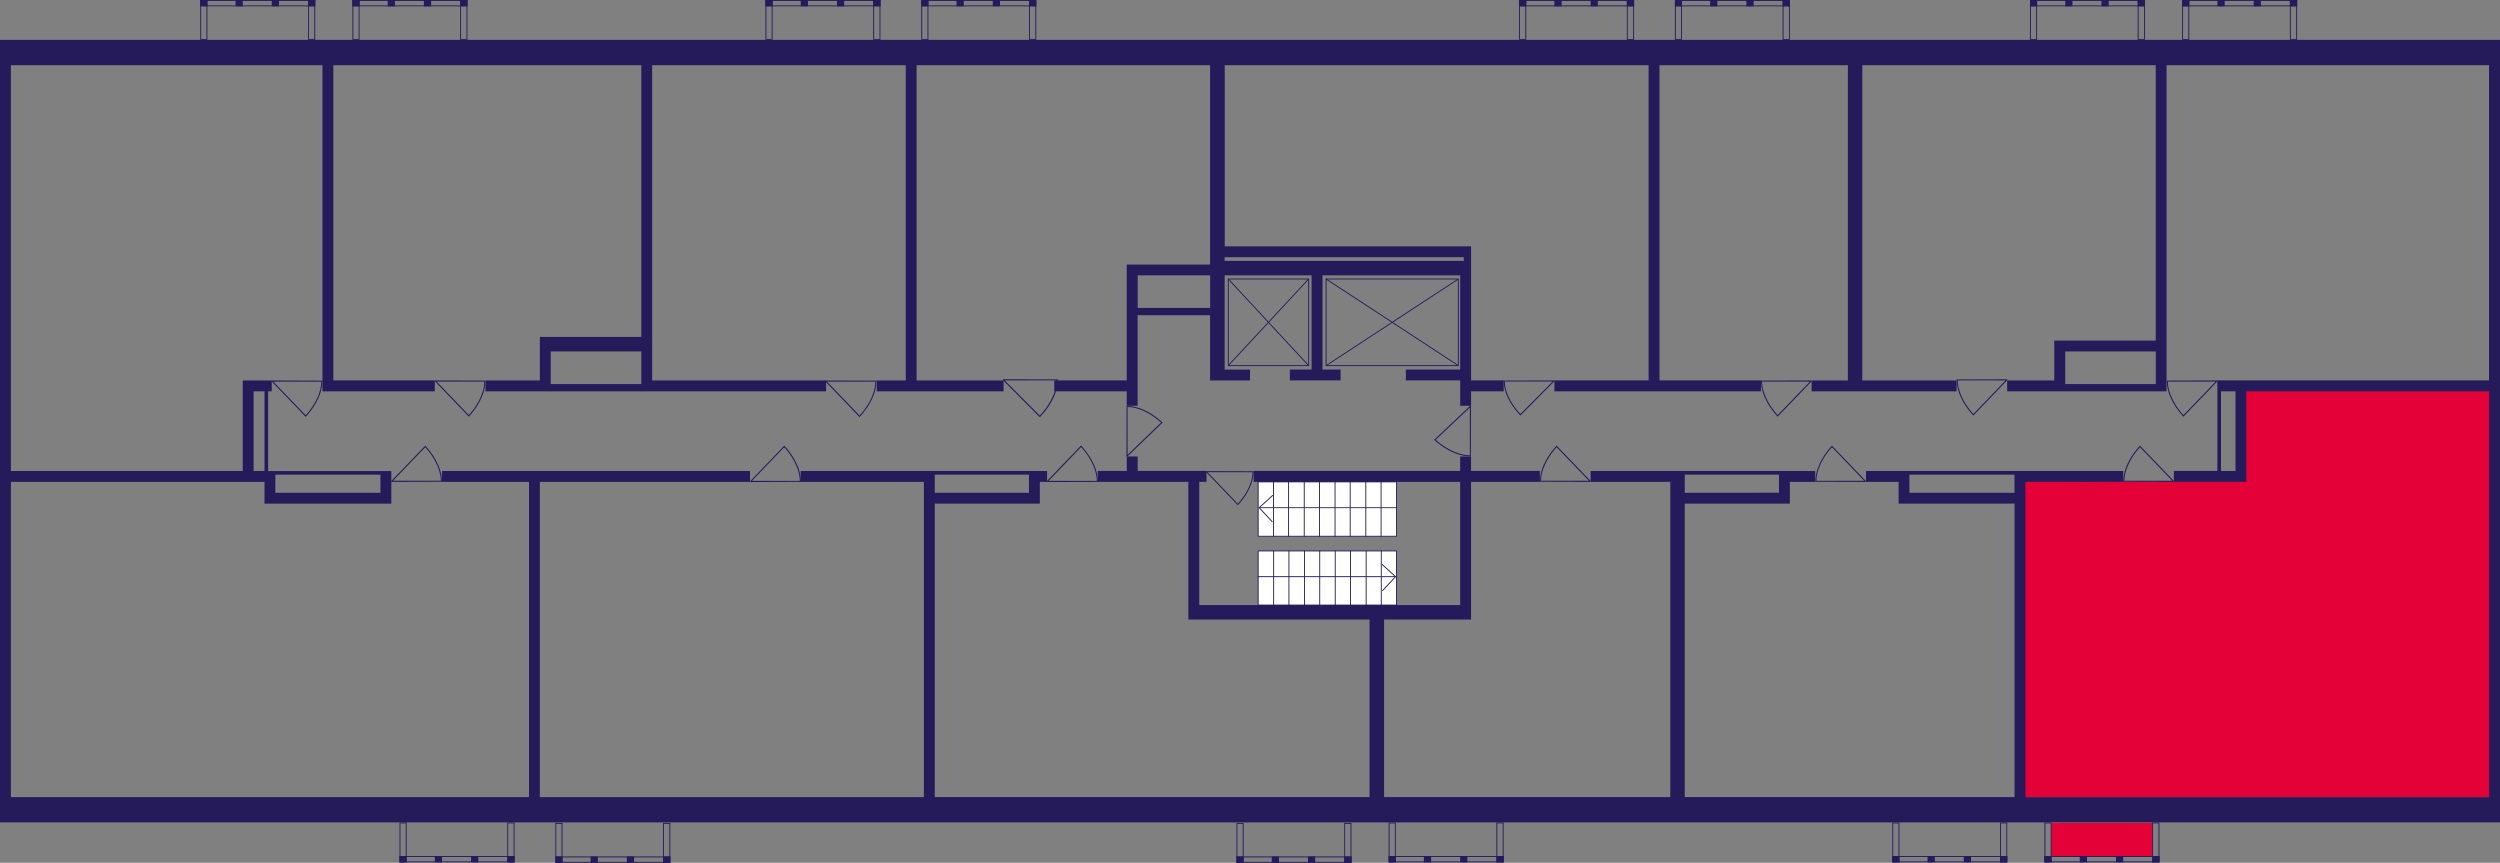
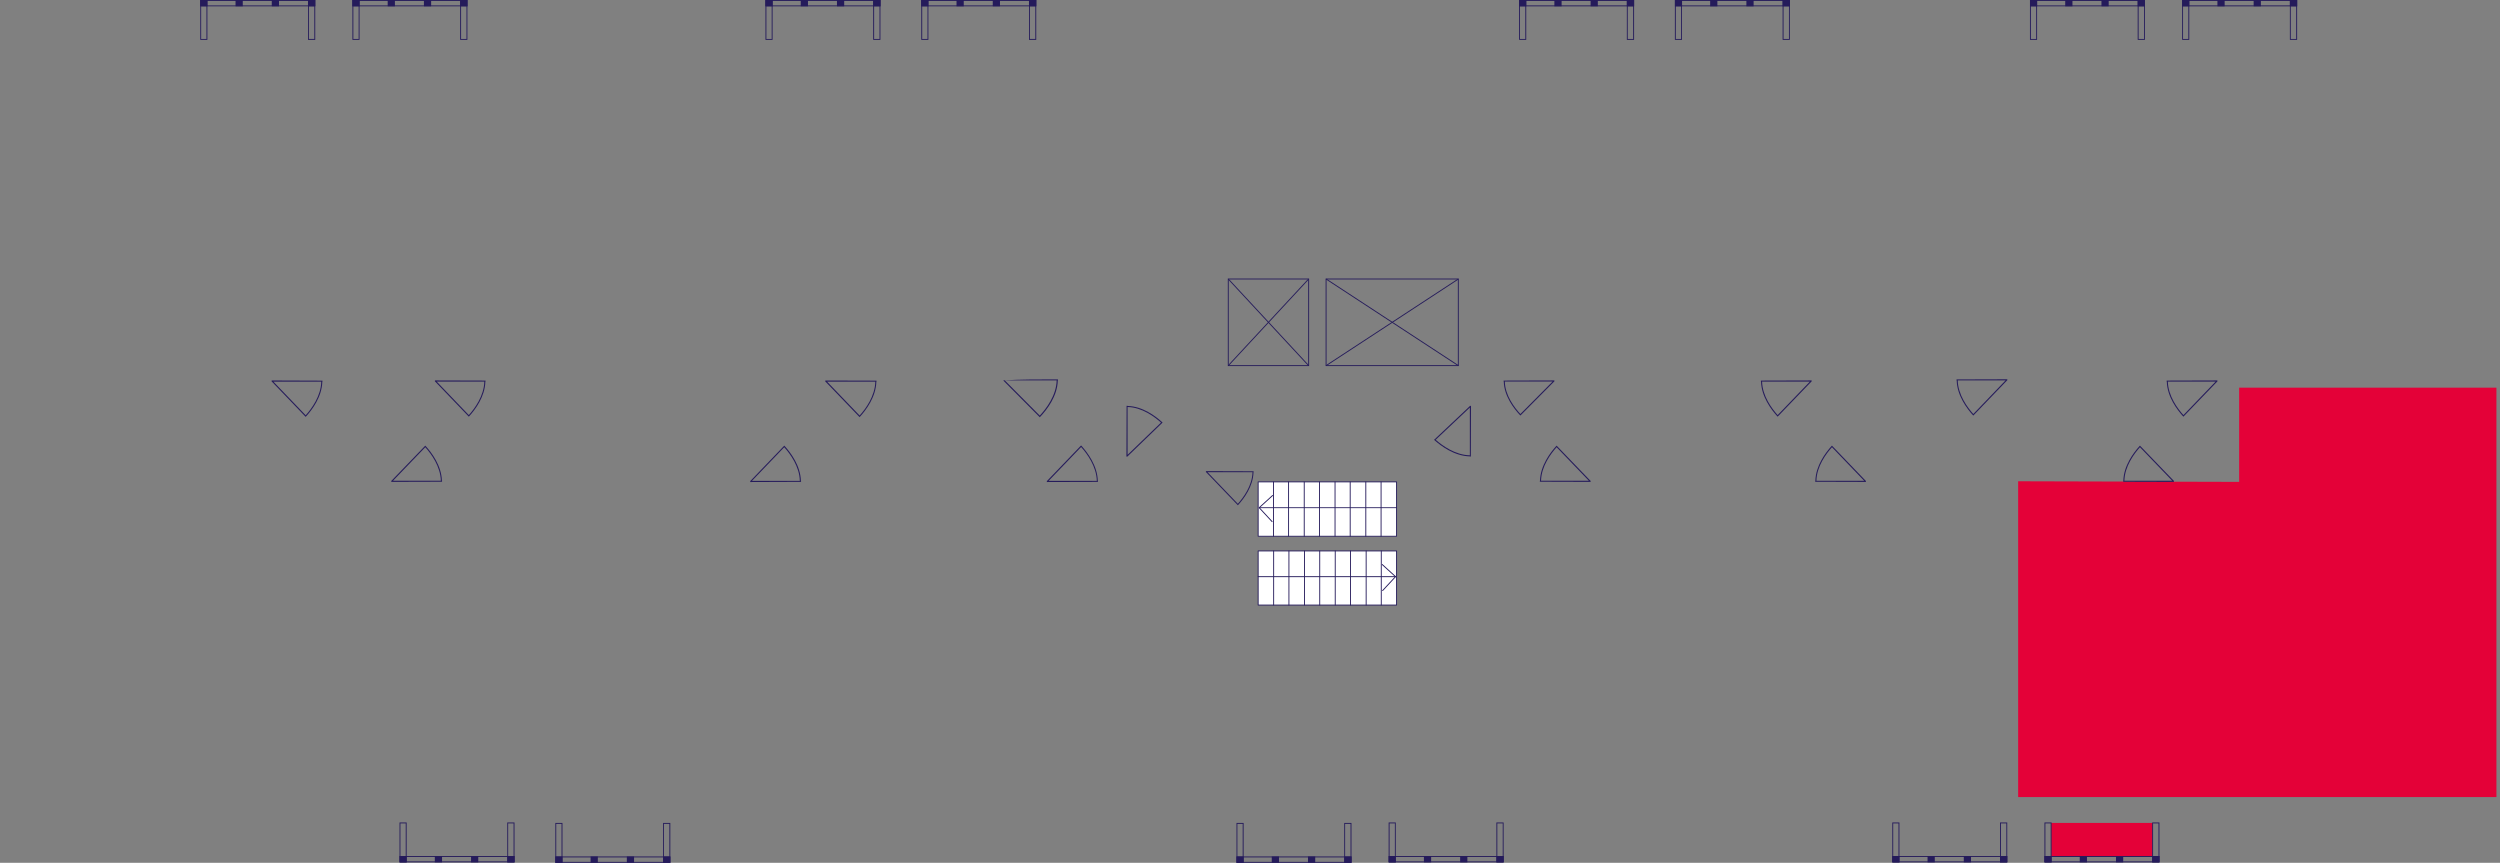
<svg xmlns="http://www.w3.org/2000/svg" version="1.1" id="Слой_6" x="0px" y="0px" viewBox="0 0 650 224.32" style="enable-background:new 0 0 650 224.32;" xml:space="preserve">
  <rect x="0" y="0" width="650" height="224.32" fill="#808080" stroke="none" />
  <rect x="533.31" y="213.96" style="fill:#E40138;" width="26.34" height="8.71" />
  <path style="fill:#E40138;" d="M649.06,100.8c-14.07,0-28.14,0-42.21,0c-2.26,0-4.51,0-6.77,0c-5.97,0-11.93,0-17.9,0  c0,8.16,0,16.33,0,24.49c-19.15-0.05-38.31-0.1-57.46-0.16c0,27.37,0,54.74,0,82.11c41.45,0,82.9,0,124.35,0V100.8z" />
  <g>
    <rect x="80.07" y="0" transform="matrix(-1 -2.656195e-07 2.656195e-07 -1 162.029 1.643)" style="fill:#251B5B;" width="1.88" height="1.64" />
    <rect x="52.08" y="0" transform="matrix(-1 -2.703069e-07 2.703069e-07 -1 106.017 1.643)" style="fill:#251B5B;" width="1.85" height="1.64" />
    <rect x="61.23" y="0" transform="matrix(-1 -2.656245e-07 2.656245e-07 -1 124.348 1.643)" style="fill:#251B5B;" width="1.88" height="1.64" />
    <rect x="70.65" y="0" transform="matrix(-1 -2.656205e-07 2.656205e-07 -1 143.188 1.643)" style="fill:#251B5B;" width="1.88" height="1.64" />
    <g>
      <path style="fill:#251B5B;" d="M81.72,0.24v9.89h-1.41V0.24H81.72 M81.96,0h-1.88v10.36h1.88V0L81.96,0z" />
    </g>
    <g>
      <path style="fill:#251B5B;" d="M53.68,0.24l0,9.89H52.3l0-9.89H53.68 M53.92,0h-1.85l0,10.36h1.85L53.92,0L53.92,0z" />
    </g>
    <g>
      <path style="fill:#251B5B;" d="M81.72,0.24v1.17h-29.4V0.24H81.72 M81.96,0H52.08v1.64h29.87V0L81.96,0z" />
    </g>
  </g>
  <g>
    <rect x="119.64" y="0" transform="matrix(-1 -2.656195e-07 2.656195e-07 -1 241.159 1.643)" style="fill:#251B5B;" width="1.88" height="1.64" />
    <rect x="91.65" y="0" transform="matrix(-1 -2.703069e-07 2.703069e-07 -1 185.147 1.643)" style="fill:#251B5B;" width="1.85" height="1.64" />
    <rect x="100.8" y="0" transform="matrix(-1 -2.656245e-07 2.656245e-07 -1 203.478 1.643)" style="fill:#251B5B;" width="1.88" height="1.64" />
    <rect x="110.22" y="0" transform="matrix(-1 -2.656205e-07 2.656205e-07 -1 222.319 1.643)" style="fill:#251B5B;" width="1.88" height="1.64" />
    <g>
      <path style="fill:#251B5B;" d="M121.29,0.24v9.89h-1.41l0-9.89H121.29 M121.52,0h-1.88l0,10.36h1.88V0L121.52,0z" />
    </g>
    <g>
      <path style="fill:#251B5B;" d="M93.25,0.24v9.89h-1.38l0-9.89H93.25 M93.48,0h-1.85l0,10.36h1.85V0L93.48,0z" />
    </g>
    <g>
      <path style="fill:#251B5B;" d="M121.29,0.24v1.17h-29.4V0.24H121.29 M121.52,0H91.65v1.64h29.87V0L121.52,0z" />
    </g>
  </g>
  <g>
    <rect x="227.03" y="0" transform="matrix(-1 -2.656195e-07 2.656195e-07 -1 455.942 1.643)" style="fill:#251B5B;" width="1.88" height="1.64" />
    <rect x="199.04" y="0" transform="matrix(-1 -2.703069e-07 2.703069e-07 -1 399.93 1.643)" style="fill:#251B5B;" width="1.85" height="1.64" />
    <rect x="208.19" y="0" transform="matrix(-1 -2.656245e-07 2.656245e-07 -1 418.261 1.643)" style="fill:#251B5B;" width="1.88" height="1.64" />
    <rect x="217.61" y="0" transform="matrix(-1 -2.656205e-07 2.656205e-07 -1 437.101 1.643)" style="fill:#251B5B;" width="1.88" height="1.64" />
    <g>
      <path style="fill:#251B5B;" d="M228.68,0.24v9.89h-1.41V0.24H228.68 M228.91,0h-1.88v10.36h1.88V0L228.91,0z" />
    </g>
    <g>
      <path style="fill:#251B5B;" d="M200.64,0.24v9.89h-1.38V0.24H200.64 M200.87,0h-1.85v10.36h1.85L200.87,0L200.87,0z" />
    </g>
    <g>
      <path style="fill:#251B5B;" d="M228.68,0.24v1.17h-29.4V0.24H228.68 M228.91,0h-29.87v1.64h29.87V0L228.91,0z" />
    </g>
  </g>
  <g>
    <rect x="267.54" y="0" transform="matrix(-1 -2.656195e-07 2.656195e-07 -1 536.957 1.643)" style="fill:#251B5B;" width="1.88" height="1.64" />
    <rect x="239.55" y="0" transform="matrix(-1 -2.703069e-07 2.703069e-07 -1 480.944 1.643)" style="fill:#251B5B;" width="1.85" height="1.64" />
    <rect x="248.7" y="0" transform="matrix(-1 -2.656245e-07 2.656245e-07 -1 499.275 1.643)" style="fill:#251B5B;" width="1.88" height="1.64" />
    <rect x="258.12" y="0" transform="matrix(-1 -2.656205e-07 2.656205e-07 -1 518.116 1.643)" style="fill:#251B5B;" width="1.88" height="1.64" />
    <g>
      <path style="fill:#251B5B;" d="M269.18,0.24v9.89h-1.41V0.24H269.18 M269.42,0h-1.88v10.36h1.88V0L269.42,0z" />
    </g>
    <g>
      <path style="fill:#251B5B;" d="M241.15,0.24v9.89h-1.38V0.24H241.15 M241.38,0h-1.85l0,10.36h1.85L241.38,0L241.38,0z" />
    </g>
    <g>
      <path style="fill:#251B5B;" d="M269.18,0.24v1.17h-29.4V0.24H269.18 M269.42,0h-29.87v1.64h29.87V0L269.42,0z" />
    </g>
  </g>
  <g>
    <rect x="422.97" y="0" transform="matrix(-1 -2.656195e-07 2.656195e-07 -1 847.826 1.643)" style="fill:#251B5B;" width="1.88" height="1.64" />
    <rect x="394.98" y="0" transform="matrix(-1 -2.703069e-07 2.703069e-07 -1 791.814 1.643)" style="fill:#251B5B;" width="1.85" height="1.64" />
    <rect x="404.13" y="0" transform="matrix(-1 -2.656245e-07 2.656245e-07 -1 810.145 1.643)" style="fill:#251B5B;" width="1.88" height="1.64" />
    <rect x="413.55" y="0" transform="matrix(-1 -2.656205e-07 2.656205e-07 -1 828.985 1.643)" style="fill:#251B5B;" width="1.88" height="1.64" />
    <g>
      <path style="fill:#251B5B;" d="M424.62,0.24v9.89h-1.41V0.24H424.62 M424.86,0h-1.88v10.36h1.88V0L424.86,0z" />
    </g>
    <g>
      <path style="fill:#251B5B;" d="M396.58,0.24v9.89h-1.38V0.24H396.58 M396.82,0h-1.85v10.36h1.85V0L396.82,0z" />
    </g>
    <g>
      <path style="fill:#251B5B;" d="M424.62,0.24v1.17h-29.4V0.24H424.62 M424.86,0h-29.87v1.64h29.87V0L424.86,0z" />
    </g>
  </g>
  <g>
    <rect x="463.48" y="0" transform="matrix(-1 -2.656195e-07 2.656195e-07 -1 928.841 1.643)" style="fill:#251B5B;" width="1.88" height="1.64" />
    <rect x="435.49" y="0" transform="matrix(-1 -2.703069e-07 2.703069e-07 -1 872.828 1.643)" style="fill:#251B5B;" width="1.85" height="1.64" />
    <rect x="444.64" y="0" transform="matrix(-1 -2.656245e-07 2.656245e-07 -1 891.159 1.643)" style="fill:#251B5B;" width="1.88" height="1.64" />
    <rect x="454.06" y="0" transform="matrix(-1 -2.656205e-07 2.656205e-07 -1 910 1.643)" style="fill:#251B5B;" width="1.88" height="1.64" />
    <g>
      <path style="fill:#251B5B;" d="M465.13,0.24l0,9.89h-1.41V0.24H465.13 M465.36,0h-1.88v10.36h1.88L465.36,0L465.36,0z" />
    </g>
    <g>
      <path style="fill:#251B5B;" d="M437.09,0.24v9.89h-1.38V0.24H437.09 M437.32,0h-1.85v10.36h1.85V0L437.32,0z" />
    </g>
    <g>
      <path style="fill:#251B5B;" d="M465.13,0.24v1.17h-29.4V0.24H465.13 M465.36,0h-29.87v1.64h29.87V0L465.36,0z" />
    </g>
  </g>
  <g>
    <rect x="555.8" y="0" transform="matrix(-1 -2.656195e-07 2.656195e-07 -1 1113.478 1.643)" style="fill:#251B5B;" width="1.88" height="1.64" />
    <rect x="527.81" y="0" transform="matrix(-1 -2.703069e-07 2.703069e-07 -1 1057.466 1.643)" style="fill:#251B5B;" width="1.85" height="1.64" />
    <rect x="536.96" y="0" transform="matrix(-1 -2.656245e-07 2.656245e-07 -1 1075.797 1.643)" style="fill:#251B5B;" width="1.88" height="1.64" />
    <rect x="546.38" y="0" transform="matrix(-1 -2.656205e-07 2.656205e-07 -1 1094.638 1.643)" style="fill:#251B5B;" width="1.88" height="1.64" />
    <g>
      <path style="fill:#251B5B;" d="M557.45,0.24v9.89h-1.41V0.24H557.45 M557.68,0h-1.88v10.36h1.88V0L557.68,0z" />
    </g>
    <g>
      <path style="fill:#251B5B;" d="M529.41,0.24v9.89h-1.38V0.24H529.41 M529.64,0h-1.85v10.36h1.85V0L529.64,0z" />
    </g>
    <g>
      <path style="fill:#251B5B;" d="M557.45,0.24v1.17h-29.4V0.24H557.45 M557.68,0h-29.87v1.64h29.87V0L557.68,0z" />
    </g>
  </g>
  <g>
    <rect x="595.36" y="0" transform="matrix(-1 -2.656195e-07 2.656195e-07 -1 1192.609 1.643)" style="fill:#251B5B;" width="1.88" height="1.64" />
    <rect x="567.37" y="0" transform="matrix(-1 -2.703069e-07 2.703069e-07 -1 1136.596 1.643)" style="fill:#251B5B;" width="1.85" height="1.64" />
    <rect x="576.52" y="0" transform="matrix(-1 -2.656245e-07 2.656245e-07 -1 1154.928 1.643)" style="fill:#251B5B;" width="1.88" height="1.64" />
    <rect x="585.94" y="0" transform="matrix(-1 -2.656205e-07 2.656205e-07 -1 1173.768 1.643)" style="fill:#251B5B;" width="1.88" height="1.64" />
    <g>
      <path style="fill:#251B5B;" d="M597.01,0.24v9.89h-1.41V0.24H597.01 M597.25,0h-1.88v10.36h1.88V0L597.25,0z" />
    </g>
    <g>
      <path style="fill:#251B5B;" d="M568.97,0.24v9.89h-1.38V0.24H568.97 M569.21,0h-1.85v10.36h1.85V0L569.21,0z" />
    </g>
    <g>
      <path style="fill:#251B5B;" d="M597.01,0.24v1.17h-29.4V0.24H597.01 M597.25,0h-29.87v1.64h29.87V0L597.25,0z" />
    </g>
  </g>
  <g>
    <rect x="559.57" y="222.56" transform="matrix(-1 2.656205e-07 -2.656205e-07 -1 1121.014 446.762)" style="fill:#251B5B;" width="1.88" height="1.64" />
    <rect x="531.58" y="222.56" transform="matrix(-1 2.703079e-07 -2.703079e-07 -1 1065.002 446.762)" style="fill:#251B5B;" width="1.85" height="1.64" />
    <rect x="540.72" y="222.56" transform="matrix(-1 2.656245e-07 -2.656245e-07 -1 1083.333 446.762)" style="fill:#251B5B;" width="1.88" height="1.64" />
    <rect x="550.14" y="222.56" transform="matrix(-1 2.656214e-07 -2.656214e-07 -1 1102.174 446.762)" style="fill:#251B5B;" width="1.88" height="1.64" />
    <g>
      <path style="fill:#251B5B;" d="M561.21,214.08v9.89h-1.41v-9.89H561.21 M561.45,213.84h-1.88v10.36h1.88V213.84L561.45,213.84z" />
    </g>
    <g>
      <path style="fill:#251B5B;" d="M533.18,214.08v9.89h-1.38v-9.89H533.18 M533.41,213.84h-1.85v10.36h1.85V213.84L533.41,213.84z" />
    </g>
    <g>
      <path style="fill:#251B5B;" d="M561.21,222.8v1.17l-29.4,0v-1.17H561.21 M561.45,222.56h-29.87v1.64l29.87,0V222.56L561.45,222.56    z" />
    </g>
  </g>
  <g>
    <rect x="520" y="222.56" transform="matrix(-1 2.656205e-07 -2.656205e-07 -1 1041.884 446.762)" style="fill:#251B5B;" width="1.88" height="1.64" />
    <rect x="492.01" y="222.56" transform="matrix(-1 2.703079e-07 -2.703079e-07 -1 985.872 446.762)" style="fill:#251B5B;" width="1.85" height="1.64" />
    <rect x="501.16" y="222.56" transform="matrix(-1 2.656245e-07 -2.656245e-07 -1 1004.203 446.762)" style="fill:#251B5B;" width="1.88" height="1.64" />
    <rect x="510.58" y="222.56" transform="matrix(-1 2.656214e-07 -2.656214e-07 -1 1023.043 446.762)" style="fill:#251B5B;" width="1.88" height="1.64" />
    <g>
      <path style="fill:#251B5B;" d="M521.65,214.08v9.89h-1.41v-9.89H521.65 M521.88,213.84H520v10.36h1.88V213.84L521.88,213.84z" />
    </g>
    <g>
      <path style="fill:#251B5B;" d="M493.61,214.08l0,9.89h-1.38v-9.89H493.61 M493.85,213.84h-1.85v10.36h1.85L493.85,213.84    L493.85,213.84z" />
    </g>
    <g>
      <path style="fill:#251B5B;" d="M521.65,222.8v1.17l-29.4,0v-1.17H521.65 M521.88,222.56h-29.87v1.64l29.87,0V222.56L521.88,222.56    z" />
    </g>
  </g>
  <g>
    <rect x="389.06" y="222.56" transform="matrix(-1 2.656205e-07 -2.656205e-07 -1 780 446.762)" style="fill:#251B5B;" width="1.88" height="1.64" />
    <rect x="361.07" y="222.56" transform="matrix(-1 2.703079e-07 -2.703079e-07 -1 723.988 446.762)" style="fill:#251B5B;" width="1.85" height="1.64" />
    <rect x="370.22" y="222.56" transform="matrix(-1 2.656245e-07 -2.656245e-07 -1 742.319 446.762)" style="fill:#251B5B;" width="1.88" height="1.64" />
    <rect x="379.64" y="222.56" transform="matrix(-1 2.656214e-07 -2.656214e-07 -1 761.159 446.762)" style="fill:#251B5B;" width="1.88" height="1.64" />
    <g>
      <path style="fill:#251B5B;" d="M390.71,214.08v9.89h-1.41v-9.89H390.71 M390.94,213.84h-1.88v10.36h1.88V213.84L390.94,213.84z" />
    </g>
    <g>
      <path style="fill:#251B5B;" d="M362.67,214.08v9.89h-1.38v-9.89H362.67 M362.9,213.84h-1.85v10.36h1.85V213.84L362.9,213.84z" />
    </g>
    <g>
      <path style="fill:#251B5B;" d="M390.71,222.8v1.17l-29.4,0v-1.17H390.71 M390.94,222.56h-29.87v1.64l29.87,0V222.56L390.94,222.56    z" />
    </g>
  </g>
  <g>
    <rect x="172.39" y="222.68" transform="matrix(-1 2.656195e-07 -2.656195e-07 -1 346.667 447.003)" style="fill:#251B5B;" width="1.88" height="1.64" />
    <rect x="144.4" y="222.68" transform="matrix(-1 2.703069e-07 -2.703069e-07 -1 290.654 447.003)" style="fill:#251B5B;" width="1.85" height="1.64" />
    <rect x="153.55" y="222.68" transform="matrix(-1 2.656245e-07 -2.656245e-07 -1 308.985 447.003)" style="fill:#251B5B;" width="1.88" height="1.64" />
    <rect x="162.97" y="222.68" transform="matrix(-1 2.656205e-07 -2.656205e-07 -1 327.826 447.003)" style="fill:#251B5B;" width="1.88" height="1.64" />
    <g>
      <path style="fill:#251B5B;" d="M174.04,214.2v9.89h-1.41v-9.89H174.04 M174.28,213.96h-1.88v10.36h1.88L174.28,213.96    L174.28,213.96z" />
    </g>
    <g>
      <path style="fill:#251B5B;" d="M146,214.2v9.89h-1.38v-9.89H146 M146.24,213.96h-1.85v10.36h1.85V213.96L146.24,213.96z" />
    </g>
    <g>
      <path style="fill:#251B5B;" d="M174.04,222.92v1.17h-29.4v-1.17L174.04,222.92 M174.28,222.68l-29.87,0v1.64h29.87V222.68    L174.28,222.68z" />
    </g>
  </g>
  <g>
    <rect x="349.49" y="222.68" transform="matrix(-1 2.656195e-07 -2.656195e-07 -1 700.87 447.003)" style="fill:#251B5B;" width="1.88" height="1.64" />
    <rect x="321.5" y="222.68" transform="matrix(-1 2.703069e-07 -2.703069e-07 -1 644.857 447.003)" style="fill:#251B5B;" width="1.85" height="1.64" />
    <rect x="330.65" y="222.68" transform="matrix(-1 2.656245e-07 -2.656245e-07 -1 663.188 447.003)" style="fill:#251B5B;" width="1.88" height="1.64" />
    <rect x="340.07" y="222.68" transform="matrix(-1 2.656205e-07 -2.656205e-07 -1 682.029 447.003)" style="fill:#251B5B;" width="1.88" height="1.64" />
    <g>
      <path style="fill:#251B5B;" d="M351.14,214.2l0,9.89h-1.41v-9.89H351.14 M351.38,213.96h-1.88v10.36h1.88L351.38,213.96    L351.38,213.96z" />
    </g>
    <g>
      <path style="fill:#251B5B;" d="M323.1,214.2v9.89h-1.38v-9.89H323.1 M323.34,213.96h-1.85v10.36h1.85V213.96L323.34,213.96z" />
    </g>
    <g>
      <path style="fill:#251B5B;" d="M351.14,222.92v1.17h-29.4v-1.17L351.14,222.92 M351.38,222.68l-29.87,0v1.64h29.87V222.68    L351.38,222.68z" />
    </g>
  </g>
  <g>
    <rect x="131.88" y="222.56" transform="matrix(-1 2.656205e-07 -2.656205e-07 -1 265.652 446.762)" style="fill:#251B5B;" width="1.88" height="1.64" />
    <rect x="103.89" y="222.56" transform="matrix(-1 2.703079e-07 -2.703079e-07 -1 209.64 446.762)" style="fill:#251B5B;" width="1.85" height="1.64" />
    <rect x="113.04" y="222.56" transform="matrix(-1 2.656245e-07 -2.656245e-07 -1 227.971 446.762)" style="fill:#251B5B;" width="1.88" height="1.64" />
    <rect x="122.46" y="222.56" transform="matrix(-1 2.656214e-07 -2.656214e-07 -1 246.811 446.763)" style="fill:#251B5B;" width="1.88" height="1.64" />
    <g>
      <path style="fill:#251B5B;" d="M133.53,214.08v9.89h-1.41v-9.89H133.53 M133.77,213.84h-1.88v10.36h1.88V213.84L133.77,213.84z" />
    </g>
    <g>
      <path style="fill:#251B5B;" d="M105.49,214.08v9.89h-1.38l0-9.89H105.49 M105.73,213.84h-1.85l0,10.36h1.85V213.84L105.73,213.84z    " />
    </g>
    <g>
      <path style="fill:#251B5B;" d="M133.53,222.8v1.17l-29.4,0v-1.17H133.53 M133.77,222.56h-29.87v1.64l29.87,0V222.56L133.77,222.56    z" />
    </g>
  </g>
  <g>
    <rect x="327.12" y="143.24" style="fill:#FFFFFF;stroke:#251B5B;stroke-width:0.235;stroke-linecap:round;stroke-linejoin:round;stroke-miterlimit:10;" width="35.99" height="14.08" />
    <line style="fill:none;stroke:#251B5B;stroke-width:0.235;stroke-linecap:round;stroke-linejoin:round;stroke-miterlimit:10;" x1="331.15" y1="157.32" x2="331.15" y2="143.24" />
    <line style="fill:none;stroke:#251B5B;stroke-width:0.235;stroke-linecap:round;stroke-linejoin:round;stroke-miterlimit:10;" x1="335.12" y1="157.32" x2="335.12" y2="143.24" />
    <line style="fill:none;stroke:#251B5B;stroke-width:0.235;stroke-linecap:round;stroke-linejoin:round;stroke-miterlimit:10;" x1="339.18" y1="157.32" x2="339.18" y2="143.24" />
    <line style="fill:none;stroke:#251B5B;stroke-width:0.235;stroke-linecap:round;stroke-linejoin:round;stroke-miterlimit:10;" x1="343.13" y1="157.32" x2="343.13" y2="143.24" />
    <line style="fill:none;stroke:#251B5B;stroke-width:0.235;stroke-linecap:round;stroke-linejoin:round;stroke-miterlimit:10;" x1="347.16" y1="157.32" x2="347.16" y2="143.24" />
    <line style="fill:none;stroke:#251B5B;stroke-width:0.235;stroke-linecap:round;stroke-linejoin:round;stroke-miterlimit:10;" x1="351.13" y1="157.32" x2="351.13" y2="143.24" />
    <line style="fill:none;stroke:#251B5B;stroke-width:0.235;stroke-linecap:round;stroke-linejoin:round;stroke-miterlimit:10;" x1="355.2" y1="157.32" x2="355.2" y2="143.24" />
    <line style="fill:none;stroke:#251B5B;stroke-width:0.235;stroke-linecap:round;stroke-linejoin:round;stroke-miterlimit:10;" x1="359.13" y1="157.32" x2="359.13" y2="143.24" />
    <line style="fill:none;stroke:#251B5B;stroke-width:0.235;stroke-linecap:round;stroke-linejoin:round;stroke-miterlimit:10;" x1="327.12" y1="149.93" x2="362.8" y2="149.93" />
    <polyline style="fill:none;stroke:#251B5B;stroke-width:0.235;stroke-linecap:round;stroke-linejoin:round;stroke-miterlimit:10;" points="   359.48,153.55 362.84,149.93 359.37,146.77  " />
  </g>
  <g>
    <rect x="327.12" y="125.29" style="fill:#FFFFFF;stroke:#251B5B;stroke-width:0.235;stroke-linecap:round;stroke-linejoin:round;stroke-miterlimit:10;" width="35.99" height="14.13" />
    <line style="fill:none;stroke:#251B5B;stroke-width:0.235;stroke-linecap:round;stroke-linejoin:round;stroke-miterlimit:10;" x1="359.08" y1="139.42" x2="359.08" y2="125.29" />
    <line style="fill:none;stroke:#251B5B;stroke-width:0.235;stroke-linecap:round;stroke-linejoin:round;stroke-miterlimit:10;" x1="355.11" y1="139.42" x2="355.11" y2="125.29" />
    <line style="fill:none;stroke:#251B5B;stroke-width:0.235;stroke-linecap:round;stroke-linejoin:round;stroke-miterlimit:10;" x1="351.05" y1="139.42" x2="351.05" y2="125.29" />
    <line style="fill:none;stroke:#251B5B;stroke-width:0.235;stroke-linecap:round;stroke-linejoin:round;stroke-miterlimit:10;" x1="347.11" y1="139.42" x2="347.11" y2="125.29" />
    <line style="fill:none;stroke:#251B5B;stroke-width:0.235;stroke-linecap:round;stroke-linejoin:round;stroke-miterlimit:10;" x1="343.07" y1="139.42" x2="343.07" y2="125.29" />
    <line style="fill:none;stroke:#251B5B;stroke-width:0.235;stroke-linecap:round;stroke-linejoin:round;stroke-miterlimit:10;" x1="339.1" y1="139.42" x2="339.1" y2="125.29" />
    <line style="fill:none;stroke:#251B5B;stroke-width:0.235;stroke-linecap:round;stroke-linejoin:round;stroke-miterlimit:10;" x1="335.03" y1="139.42" x2="335.03" y2="125.29" />
    <line style="fill:none;stroke:#251B5B;stroke-width:0.235;stroke-linecap:round;stroke-linejoin:round;stroke-miterlimit:10;" x1="331.1" y1="139.42" x2="331.1" y2="125.29" />
    <line style="fill:none;stroke:#251B5B;stroke-width:0.235;stroke-linecap:round;stroke-linejoin:round;stroke-miterlimit:10;" x1="363.11" y1="132" x2="327.43" y2="132" />
    <polyline style="fill:none;stroke:#251B5B;stroke-width:0.235;stroke-linecap:round;stroke-linejoin:round;stroke-miterlimit:10;" points="   330.75,135.63 327.39,132 330.87,128.83  " />
  </g>
  <g>
    <rect x="344.78" y="72.54" style="fill:none;stroke:#251B5B;stroke-width:0.235;stroke-miterlimit:10;" width="34.38" height="22.52" />
    <line style="fill:none;stroke:#251B5B;stroke-width:0.235;stroke-miterlimit:10;" x1="344.78" y1="95.06" x2="379.17" y2="72.54" />
    <line style="fill:none;stroke:#251B5B;stroke-width:0.235;stroke-miterlimit:10;" x1="379.17" y1="95.06" x2="344.78" y2="72.54" />
  </g>
  <g>
    <rect x="319.35" y="72.54" style="fill:none;stroke:#251B5B;stroke-width:0.235;stroke-miterlimit:10;" width="20.9" height="22.52" />
    <line style="fill:none;stroke:#251B5B;stroke-width:0.235;stroke-miterlimit:10;" x1="319.35" y1="95.06" x2="340.25" y2="72.54" />
    <line style="fill:none;stroke:#251B5B;stroke-width:0.235;stroke-miterlimit:10;" x1="340.25" y1="95.06" x2="319.35" y2="72.54" />
  </g>
  <path style="fill:#251B5B;" d="M285.47,125.29c0-0.09,0-0.17,0-0.26h-0.04c-0.09-3.95-2.69-7.39-4.25-9.11l-0.1-0.1l-8.84,9.21  h-0.06c0,0.1,0,0.2,0,0.3C276.62,125.32,281.05,125.3,285.47,125.29z M272.64,125.03l8.45-8.8c1.54,1.71,3.99,5.03,4.08,8.8  L272.64,125.03z" />
  <path style="fill:#251B5B;" d="M126.23,98.95c0,0.09,0,0.17,0,0.26h-0.04c-0.08,3.91-2.66,7.32-4.2,9.02l-0.1,0.1l-8.75-9.12h-0.06  c0-0.1,0-0.2,0-0.3C117.47,98.93,121.85,98.94,126.23,98.95z M113.54,99.21l8.35,8.71c1.53-1.7,3.95-4.98,4.03-8.71L113.54,99.21z" />
  <path style="fill:#251B5B;" d="M83.84,98.97c0,0.09,0,0.17,0,0.26H83.8c-0.09,3.93-2.67,7.35-4.23,9.05l-0.1,0.1l-8.79-9.16h-0.06  c0-0.1,0-0.2,0-0.3C75.04,98.94,79.44,98.95,83.84,98.97z M71.08,99.23l8.4,8.74c1.53-1.7,3.97-5,4.05-8.74L71.08,99.23z" />
  <path style="fill:#251B5B;" d="M114.93,125.25c0-0.09,0-0.17,0-0.26h-0.04c-0.09-3.91-2.67-7.32-4.22-9.02l-0.1-0.1l-8.78,9.12  h-0.06c0,0.1,0,0.2,0,0.3C106.14,125.28,110.53,125.26,114.93,125.25z M102.19,124.99l8.38-8.71c1.53,1.7,3.96,4.98,4.05,8.71  L102.19,124.99z" />
  <path style="fill:#251B5B;" d="M227.89,98.97c0,0.09,0,0.17,0,0.26h-0.04c-0.09,3.96-2.69,7.4-4.26,9.12l-0.1,0.1l-8.86-9.22h-0.06  c0-0.1,0-0.2,0-0.3C219.02,98.94,223.46,98.95,227.89,98.97z M215.04,99.23l8.46,8.81c1.55-1.72,4-5.03,4.08-8.81L215.04,99.23z" />
  <path style="fill:#251B5B;" d="M292.91,105.51c0.09,0,0.17,0,0.26,0v0.04c3.91,0.09,7.31,2.67,9,4.22l0.1,0.1l-9.1,8.78v0.06  c-0.1,0-0.2,0-0.3,0C292.89,114.3,292.9,109.9,292.91,105.51z M293.17,118.25l8.69-8.38c-1.69-1.53-4.97-3.96-8.69-4.05  L293.17,118.25z" />
-   <path style="fill:#251B5B;" d="M275.07,98.64c0,0.09,0,0.18,0,0.27h-0.04c-0.09,4.11-2.89,7.69-4.58,9.47l-0.1,0.11l-9.52-9.58  h-0.06c0-0.1,0-0.21,0-0.31C265.53,98.62,270.3,98.63,275.07,98.64z M261.25,98.91l9.09,9.15c1.66-1.78,4.3-5.23,4.39-9.15  L261.25,98.91z" />
+   <path style="fill:#251B5B;" d="M275.07,98.64c0,0.09,0,0.18,0,0.27h-0.04c-0.09,4.11-2.89,7.69-4.58,9.47l-0.1,0.11l-9.52-9.58  h-0.06C265.53,98.62,270.3,98.63,275.07,98.64z M261.25,98.91l9.09,9.15c1.66-1.78,4.3-5.23,4.39-9.15  L261.25,98.91z" />
  <path style="fill:#251B5B;" d="M208.27,125.28c0-0.09,0-0.17,0-0.26h-0.04c-0.09-3.93-2.67-7.35-4.22-9.05l-0.1-0.1l-8.79,9.16  h-0.06c0,0.1,0,0.2,0,0.3C199.46,125.31,203.87,125.3,208.27,125.28z M195.51,125.02l8.39-8.74c1.53,1.7,3.97,5,4.05,8.74  L195.51,125.02z" />
  <path style="fill:#251B5B;" d="M382.42,118.7c-0.09,0-0.17,0-0.26,0v-0.04c-3.99-0.09-7.46-2.66-9.19-4.21l-0.11-0.1l9.3-8.77v-0.06  c0.1,0,0.2,0,0.3,0C382.45,109.91,382.44,114.3,382.42,118.7z M382.16,105.97l-8.88,8.37c1.73,1.53,5.07,3.96,8.88,4.04  L382.16,105.97z" />
  <path style="fill:#251B5B;" d="M508.7,98.65c0,0.09,0,0.17,0,0.26h0.04c0.09,3.92,2.67,7.34,4.22,9.04l0.1,0.1l8.78-9.14h0.06  c0-0.1,0-0.2,0-0.3C517.49,98.63,513.09,98.64,508.7,98.65z M521.44,98.91l-8.38,8.73c-1.53-1.7-3.96-4.99-4.05-8.73L521.44,98.91z" />
  <path style="fill:#251B5B;" d="M563.33,98.95c0,0.09,0,0.17,0,0.26h0.04c0.09,3.91,2.67,7.32,4.22,9.02l0.1,0.1l8.78-9.12h0.06  c0-0.1,0-0.2,0-0.3C572.13,98.93,567.73,98.94,563.33,98.95z M576.07,99.21l-8.38,8.71c-1.53-1.7-3.96-4.98-4.05-8.71L576.07,99.21z  " />
  <path style="fill:#251B5B;" d="M471.96,125.26c0-0.09,0-0.17,0-0.26H472c0.09-3.92,2.66-7.33,4.21-9.03l0.1-0.1l8.77,9.13h0.06  c0,0.1,0,0.2,0,0.3C480.74,125.29,476.35,125.27,471.96,125.26z M484.68,125l-8.37-8.72c-1.53,1.7-3.96,4.98-4.04,8.72L484.68,125z" />
  <path style="fill:#251B5B;" d="M325.94,122.53c0,0.08,0,0.16,0,0.24h-0.03c-0.08,3.69-2.51,6.9-3.97,8.5l-0.09,0.1l-8.26-8.6h-0.05  c0-0.09,0-0.19,0-0.28C317.67,122.51,321.81,122.52,325.94,122.53z M313.96,122.77l7.88,8.21c1.44-1.6,3.73-4.69,3.81-8.21  L313.96,122.77z" />
  <path style="fill:#251B5B;" d="M552.03,125.25c0-0.09,0-0.17,0-0.26h0.04c0.09-3.91,2.67-7.32,4.22-9.02l0.1-0.1l8.78,9.12h0.06  c0,0.1,0,0.2,0,0.3C560.82,125.28,556.42,125.26,552.03,125.25z M564.77,124.99l-8.38-8.71c-1.53,1.7-3.96,4.98-4.05,8.71  L564.77,124.99z" />
  <path style="fill:#251B5B;" d="M400.36,125.25c0-0.09,0-0.17,0-0.26h0.04c0.09-3.91,2.67-7.32,4.22-9.02l0.1-0.1l8.78,9.12h0.06  c0,0.1,0,0.2,0,0.3C409.15,125.28,404.76,125.26,400.36,125.25z M413.1,124.99l-8.38-8.71c-1.53,1.7-3.96,4.98-4.05,8.71  L413.1,124.99z" />
  <path style="fill:#251B5B;" d="M390.94,98.95c0,0.08,0,0.16,0,0.25h0.04c0.09,3.79,2.67,7.09,4.22,8.74l0.1,0.1l8.78-8.84h0.06  c0-0.1,0-0.19,0-0.29C399.73,98.93,395.34,98.94,390.94,98.95z M403.68,99.2l-8.38,8.44c-1.53-1.64-3.96-4.82-4.05-8.44L403.68,99.2  z" />
  <path style="fill:#251B5B;" d="M457.83,98.95c0,0.09,0,0.17,0,0.26h0.04c0.09,3.91,2.67,7.32,4.22,9.02l0.1,0.1l8.78-9.12h0.06  c0-0.1,0-0.2,0-0.3C466.62,98.93,462.22,98.94,457.83,98.95z M470.57,99.21l-8.38,8.71c-1.53-1.7-3.96-4.98-4.05-8.71L470.57,99.21z  " />
-   <path style="fill:#251B5B;" d="M643.43,10.36h-10.39H614.2h-19.78h-24.49h-15.07h-24.49h-16.01h-18.84h-32.97h-24.49h-15.07h-24.49  h-22.61h-14.13h-15.07h-18.84h-9.42h-2.83h-0.94H295.8h-8.48h-10.36h-10.36H242.1h-15.07h-24.49h-12.25h-18.84H159.2h-24.49H118.7  H95.14H79.13H55.58H40.51h-17.9h-6.59H5.65H2.83H1.88H0v196.88v6.59h2.83h1.92h6.55H35.8h14.13h18.84h10.36h12.25h16.01h24.49h15.07  h24.49h17.9h11.3h13.19h23.55h16.01h18.84h14.13h18.84h18.84h24.49h16.01h23.55h19.78h23.55h7.54h18.84h8.48h12.25h16.96h23.55  h15.07h24.49h20.72h19.78h10.36h11.3h5.65h18.84h1.88H650v-3.77v-2.83V16.96v-1.88v-4.71H643.43z M318.41,66.88h62.17v0.94h-0.94  h-61.23V66.88z M647.17,98.91h-63.12h-2.83h-4.71v0.94v1.88v20.72h-11.3v2.83h18.84v-0.94v-1.88v-20.72h63.12v105.51h-1.88h-18.84  h-5.65h-11.3h-10.36h-19.78h-20.72h-24.49h-7.54v-81.96h25.43v-2.83h-25.43h-2.83h-27.32h-0.94h-10.36v2.83h8.48v5.65h0.94h1.88  h27.32v76.3h-4.71h-23.55h-16.96H466.3h-8.48h-18.84h-0.94v-76.3h24.49h2.83v-2.83v-2.83h6.59v-2.83h-6.59h-1.88h-0.94h-24.49h-0.94  h-2.83h-20.72v2.83h20.72v81.96h-2.83H407.9h-19.78h-23.55h-4.71v-46.16h19.78h2.83v-3.77v-32.03h17.9v-2.83h-17.9v-3.77h-2.83v3.77  h-53.7v2.83h53.7v32.03h-67.83v-32.03h1.88v-2.83h-17.9v-3.77h-2.83v3.77h-7.54v2.83h23.55v32.03v3.77h2.83h44.28v46.16h-7.54  h-24.49h-18.84h-18.84h-14.13h-18.84h-10.36v-76.3h27.32V130v-1.88v-2.83h1.88v-2.83h-4.71h-24.49h-2.83h-32.03v2.83h32.03v81.96  h-2.83h-23.55h-13.19h-11.3h-17.9h-24.49h-6.59v-81.96H195v-2.83h-80.07v2.83h22.61v81.96h-5.65h-24.49H91.38H79.13H68.77H49.93  H35.8H11.3H4.75H2.83v-81.96h65.94v2.83v2.83h2.83h27.32h1.88h0.94v-8.48h-1.88h-0.94H71.59h-1.88v-20.72h0.94v-2.83h-7.54v0.94  v1.88v20.72H2.83V16.96h2.83h10.36h6.59h17.9h15.07h23.55h4.71v81.96v0.94v1.88h29.2v-2.83H86.67V16.96h8.48h23.55h16.01h24.49h7.54  v70.65h-26.38v0.94v2.83v7.54h-14.13v2.83h14.13h2.83h23.55h1.88h0.94h45.22v-2.83h-45.22V16.96h1.88h18.84h12.25h24.49h8.48v81.96  h-7.54v2.83h7.54h1.88h0.94h22.61v-2.83h-22.61V16.96h3.77h24.49h10.36h10.36h8.48h18.84v50.87v0.94h-21.67v0.94v1.88v27.32h-18.84  v2.83h18.84v3.77h2.83v-3.77v-2.83V81.96h18.84v16.96h2.83h0.94H325v-2.83h-6.59V71.59h22.61v24.49h-5.65v2.83h13.19v-2.83h-4.71  V71.59h35.8v24.49h-14.13v2.83h14.13v2.83v3.77h2.83v-3.77h8.48v-2.83h-8.48v-2.83V74.42v-2.83v-3.77v-0.94v-2.83h-1.88h-62.17  v-47.1h9.42h18.84h15.07h14.13h22.61h24.49h5.65v81.96h-24.49v2.83h53.7v-2.83h-26.38V16.96h6.59h24.49h17.9v81.96h-9.42v2.83h9.42  h3.77h24.49v-2.83H484.2V16.96h11.3h18.84h16.01h24.49h5.65v71.59h-23.55h-2.83v2.83v7.54h-12.25v2.83h10.36h1.88h1.88h0.94h23.55  h2.83V16.96h6.59h24.49h19.78h18.84h10.39h3.75V98.91z M581.23,101.74v20.72h-3.77v-20.72H581.23z M523.77,128.12h-27.32v-2.83  v-1.88h27.32v1.88V128.12z M438.04,128.12v-4.71h24.49v1.88v2.83H438.04z M243.04,128.12v-2.83v-1.88h24.49v1.88v2.83H243.04z   M65.94,122.46v-20.72h2.83v20.72H65.94z M71.59,128.12v-2.83v-1.88h27.32v4.71H71.59z M166.74,91.38v8.48h-23.55v-0.94v-7.54  H166.74z M314.64,71.59v8.48H295.8v-8.48H314.64z M560.51,91.38v8.48h-23.55v-8.48H560.51z" />
</svg>